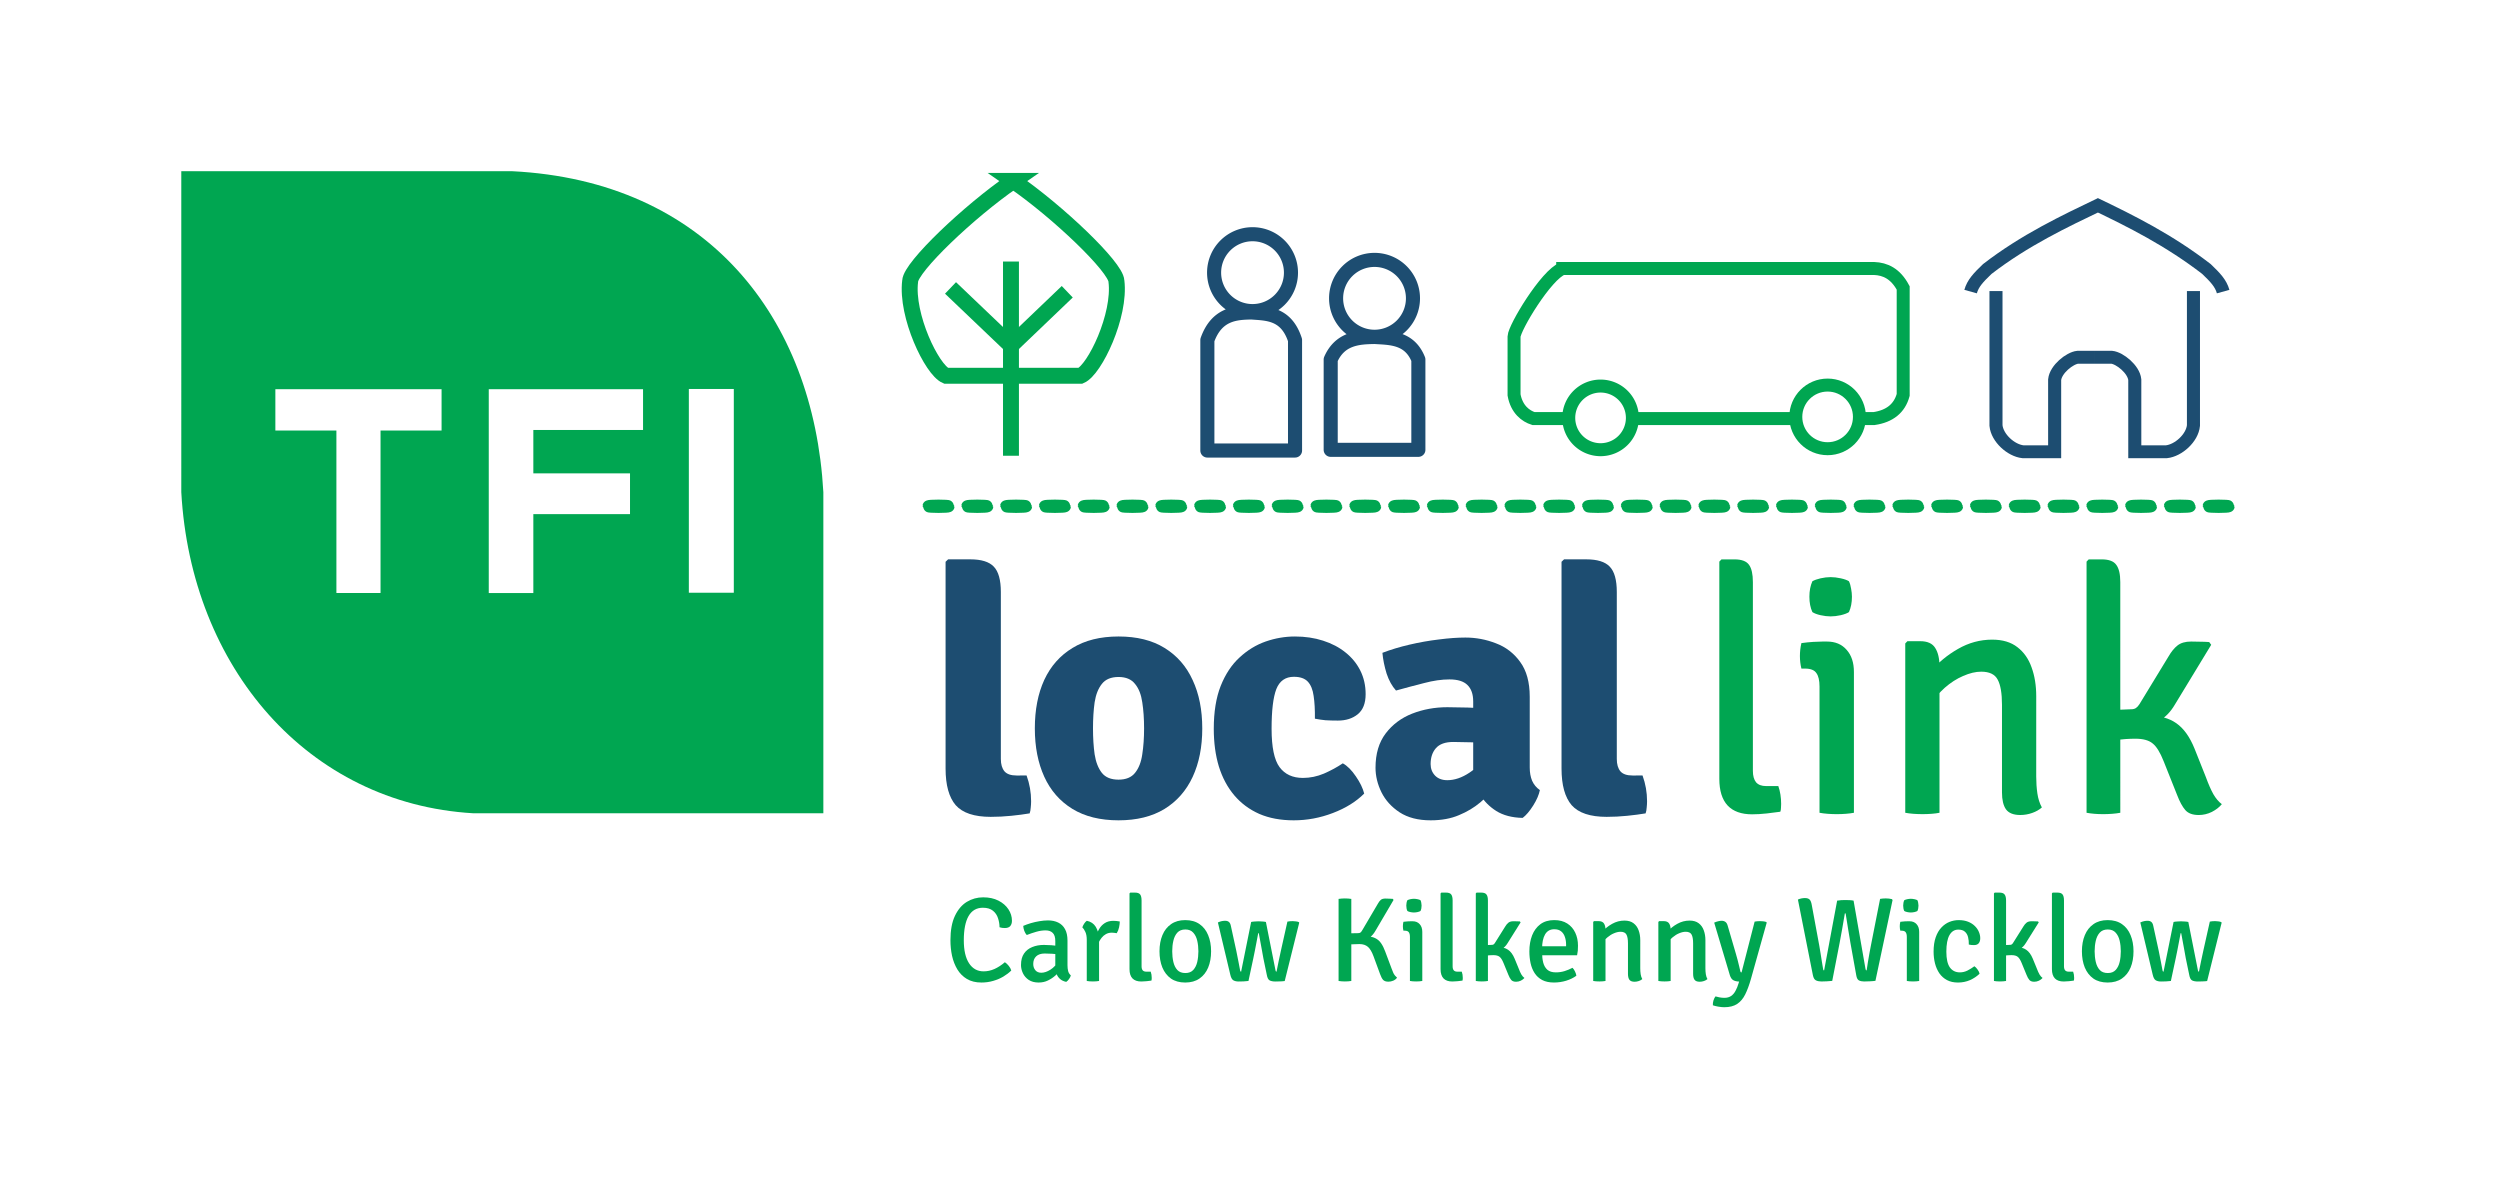
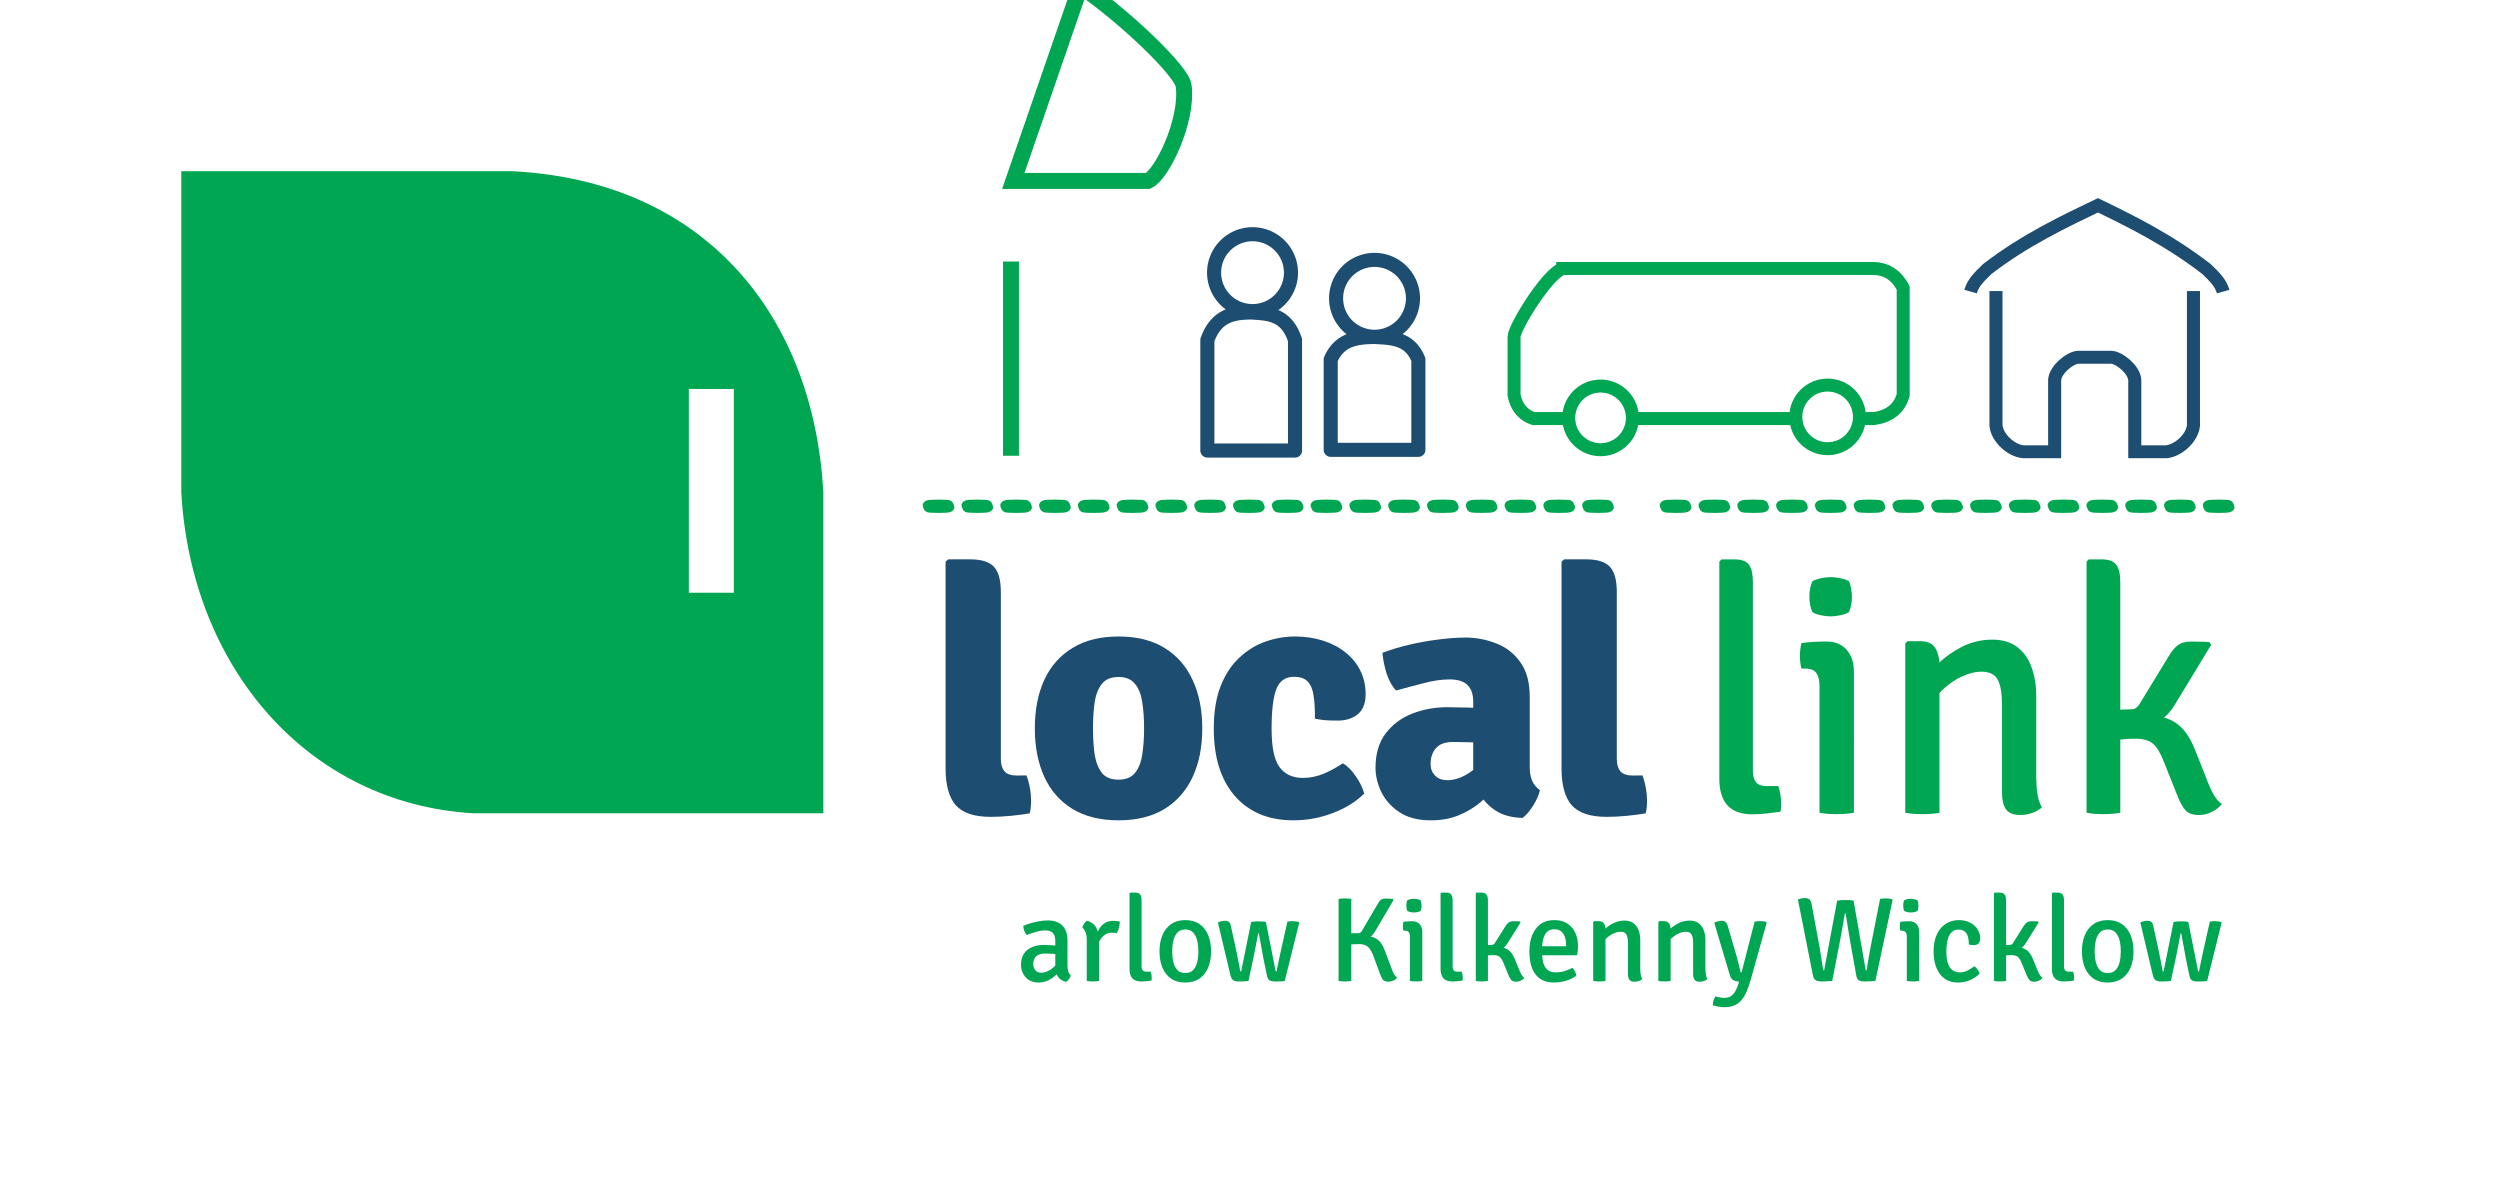
<svg xmlns="http://www.w3.org/2000/svg" width="339.97mm" height="161.542mm" viewBox="0 0 339.97 161.542" version="1.1" id="svg8">
  <defs id="defs2">
    <filter style="color-interpolation-filters:sRGB" id="filter894" x="-5.88e-05" width="1" y="-5.88e-05" height="1">
      <feGaussianBlur stdDeviation="0.002" id="feGaussianBlur896" />
    </filter>
  </defs>
  <g id="layer6" style="display:inline" transform="translate(-5.773,-16.406)">
    <rect style="fill:#ffffff;stroke:none;stroke-width:1.535;stroke-linejoin:round" id="rect1749" width="339.97" height="161.542" x="5.773" y="16.406" />
  </g>
  <g id="layer2" style="display:inline;opacity:1;filter:url(#filter894)" transform="translate(-5.773,-16.406)">
    <path style="fill:#00a651;fill-opacity:1;stroke:none;stroke-width:0.265px;stroke-linecap:butt;stroke-linejoin:miter;stroke-opacity:1" d="m 30.427,39.688 h 44.979 c 26.458,1.323 41.01,19.844 42.333,43.656 V 127 H 70.115 C 47.625,125.677 31.75,107.156 30.427,83.344 Z" id="path852" />
    <g aria-label="T" transform="scale(0.992,1.008)" id="text860" style="font-style:normal;font-variant:normal;font-weight:normal;font-stretch:normal;font-size:39.284px;line-height:1.25;font-family:Arial;-inkscape-font-specification:Arial;fill:#ffffff;fill-opacity:1;stroke:none;stroke-width:0.409">
-       <path d="m 51.935,74.359 h -8.367 v -5.578 h 22.785 v 5.578 h -8.367 v 21.92 h -6.05 z" style="font-style:normal;font-variant:normal;font-weight:bold;font-stretch:normal;font-size:39.284px;font-family:'Gotham Bold';-inkscape-font-specification:'Gotham Bold, Bold';fill:#ffffff;fill-opacity:1;stroke-width:0.409" id="path971" />
-     </g>
+       </g>
    <g aria-label="F" transform="scale(0.997,1.003)" id="text864" style="font-style:normal;font-weight:normal;font-size:39.481px;line-height:1.25;font-family:sans-serif;fill:#ffffff;fill-opacity:1;stroke:none;stroke-width:0.411">
-       <path d="M 72.456,69.126 H 93.5 v 5.527 H 78.536 v 5.883 h 13.187 v 5.527 H 78.536 V 96.763 h -6.08 z" style="font-style:normal;font-variant:normal;font-weight:normal;font-stretch:normal;font-size:39.481px;font-family:'Gotham Bold';-inkscape-font-specification:'Gotham Bold, ';fill:#ffffff;fill-opacity:1;stroke-width:0.411" id="path974" />
-     </g>
+       </g>
    <g aria-label="I" transform="scale(1.277,0.783)" id="text868" style="font-style:normal;font-weight:normal;font-size:48.541px;line-height:1.25;font-family:sans-serif;fill:#ffffff;fill-opacity:1;stroke:none;stroke-width:0.506">
      <path d="m 77.876,88.509 h 4.788 v 35.387 h -4.788 z" style="font-size:48.541px;fill:#ffffff;fill-opacity:1;stroke-width:0.506" id="path977" />
    </g>
  </g>
  <g id="layer3" style="display:inline" transform="translate(-5.773,-16.406)">
    <g aria-label="local" transform="scale(1.021,0.979)" id="text901" style="font-style:normal;font-weight:normal;font-size:48.272px;line-height:1.25;font-family:sans-serif;letter-spacing:-1.363px;fill:#1d4d71;fill-opacity:1;stroke:none;stroke-width:0.251;stroke-miterlimit:4;stroke-dasharray:none">
      <path d="m 142.386,124.478 q 0.603,1.738 0.603,3.572 0,0.41 -0.048,0.869 -0.024,0.459 -0.145,0.821 -1.086,0.193 -2.462,0.338 -1.352,0.145 -2.727,0.145 -3.282,0 -4.658,-1.617 -1.352,-1.641 -1.352,-5.093 V 94.791 l 0.338,-0.338 h 2.945 q 2.22,0 3.138,1.014 0.941,1.014 0.941,3.524 v 23.195 q 0,1.11 0.483,1.714 0.483,0.579 1.617,0.579 z" style="font-style:normal;font-variant:normal;font-weight:bold;font-stretch:normal;font-size:48.272px;font-family:Signika;-inkscape-font-specification:'Signika Bold';fill:#1d4d71;fill-opacity:1;stroke-width:0.251;stroke-miterlimit:4;stroke-dasharray:none" id="path951" />
      <path d="m 165.786,117.937 q 0,3.862 -1.279,6.734 -1.279,2.872 -3.765,4.465 -2.486,1.569 -6.106,1.569 -3.669,0 -6.155,-1.593 -2.486,-1.593 -3.741,-4.465 -1.255,-2.872 -1.255,-6.71 0,-3.886 1.255,-6.734 1.279,-2.872 3.765,-4.441 2.486,-1.593 6.13,-1.593 3.669,0 6.13,1.593 2.486,1.593 3.741,4.465 1.279,2.848 1.279,6.71 z m -14.554,0 q 0,1.979 0.217,3.596 0.241,1.617 0.965,2.583 0.724,0.941 2.22,0.941 1.472,0 2.196,-0.941 0.748,-0.965 0.965,-2.583 0.241,-1.617 0.241,-3.596 0,-2.003 -0.241,-3.62 -0.217,-1.617 -0.965,-2.558 -0.724,-0.965 -2.196,-0.965 -1.496,0 -2.22,0.965 -0.724,0.941 -0.965,2.558 -0.217,1.617 -0.217,3.62 z" style="font-style:normal;font-variant:normal;font-weight:bold;font-stretch:normal;font-size:48.272px;font-family:Signika;-inkscape-font-specification:'Signika Bold';fill:#1d4d71;fill-opacity:1;stroke-width:0.251;stroke-miterlimit:4;stroke-dasharray:none" id="path953" />
      <path d="m 180.787,116.586 q 0.024,-1.858 -0.169,-3.162 -0.169,-1.303 -0.772,-1.979 -0.603,-0.676 -1.858,-0.676 -1.69,0 -2.341,1.714 -0.628,1.714 -0.628,5.503 0,3.838 1.062,5.334 1.062,1.496 3.114,1.496 1.424,0 2.8,-0.603 1.376,-0.628 2.51,-1.424 0.893,0.507 1.738,1.81 0.845,1.279 1.11,2.389 -1.617,1.69 -4.176,2.703 -2.534,1.014 -5.213,1.014 -2.607,0 -4.586,-0.893 -1.979,-0.917 -3.331,-2.583 -1.352,-1.665 -2.052,-4.007 -0.676,-2.341 -0.676,-5.237 0,-3.5 0.917,-5.937 0.941,-2.462 2.51,-3.958 1.569,-1.521 3.476,-2.22 1.931,-0.7 3.91,-0.7 2.027,0 3.741,0.579 1.738,0.579 2.993,1.641 1.279,1.062 1.979,2.534 0.7,1.472 0.7,3.258 0,1.907 -1.062,2.8 -1.038,0.869 -2.631,0.869 -0.965,0 -1.665,-0.048 -0.7,-0.072 -1.4,-0.217 z" style="font-style:normal;font-variant:normal;font-weight:bold;font-stretch:normal;font-size:48.272px;font-family:Signika;-inkscape-font-specification:'Signika Bold';fill:#1d4d71;fill-opacity:1;stroke-width:0.251;stroke-miterlimit:4;stroke-dasharray:none" id="path955" />
      <path d="m 188.861,123.392 q 0,-2.896 1.352,-4.755 1.352,-1.858 3.524,-2.751 2.196,-0.893 4.682,-0.893 1.086,0 2.727,0.048 1.665,0.048 2.993,0.314 v 4.779 q -1.038,-0.241 -2.51,-0.266 -1.448,-0.048 -2.414,-0.048 -1.593,0 -2.317,0.869 -0.7,0.845 -0.7,2.196 0,0.965 0.603,1.617 0.603,0.628 1.617,0.628 1.448,0 2.945,-1.038 1.521,-1.038 2.534,-2.848 l 1.062,4.779 q -0.941,1.11 -2.148,2.196 -1.207,1.062 -2.824,1.762 -1.617,0.724 -3.789,0.724 -2.486,0 -4.127,-1.11 -1.617,-1.11 -2.414,-2.776 -0.796,-1.69 -0.796,-3.427 z m 21.891,3.114 q -0.193,0.99 -0.893,2.148 -0.7,1.159 -1.4,1.714 -2.124,-0.048 -3.524,-0.965 -1.376,-0.917 -2.124,-2.245 -0.724,-1.352 -0.941,-2.631 v -10.33 q 0,-1.521 -0.772,-2.293 -0.748,-0.772 -2.389,-0.772 -1.545,0 -3.379,0.507 -1.834,0.483 -3.741,1.038 -0.796,-0.917 -1.255,-2.365 -0.434,-1.472 -0.555,-2.872 1.617,-0.652 3.596,-1.134 1.979,-0.483 3.934,-0.724 1.955,-0.265 3.524,-0.265 2.1,0 4.055,0.796 1.979,0.772 3.234,2.583 1.279,1.81 1.279,4.851 v 9.823 q 0,1.038 0.314,1.834 0.338,0.796 1.038,1.303 z" style="font-style:normal;font-variant:normal;font-weight:bold;font-stretch:normal;font-size:48.272px;font-family:Signika;-inkscape-font-specification:'Signika Bold';fill:#1d4d71;fill-opacity:1;stroke-width:0.251;stroke-miterlimit:4;stroke-dasharray:none" id="path957" />
      <path d="m 224.425,124.478 q 0.603,1.738 0.603,3.572 0,0.41 -0.048,0.869 -0.024,0.459 -0.145,0.821 -1.086,0.193 -2.462,0.338 -1.352,0.145 -2.727,0.145 -3.282,0 -4.658,-1.617 -1.352,-1.641 -1.352,-5.093 V 94.791 l 0.338,-0.338 h 2.945 q 2.22,0 3.138,1.014 0.941,1.014 0.941,3.524 v 23.195 q 0,1.11 0.483,1.714 0.483,0.579 1.617,0.579 z" style="font-style:normal;font-variant:normal;font-weight:bold;font-stretch:normal;font-size:48.272px;font-family:Signika;-inkscape-font-specification:'Signika Bold';fill:#1d4d71;fill-opacity:1;stroke-width:0.251;stroke-miterlimit:4;stroke-dasharray:none" id="path959" />
    </g>
    <g aria-label="link" transform="scale(0.982,1.018)" id="text905" style="font-size:46.023px;line-height:1.25;font-family:Signika;-inkscape-font-specification:Signika;fill:#00a651;fill-opacity:1;stroke-width:0.24">
      <path d="m 252.142,121.122 q 0.391,1.082 0.391,2.393 0,0.253 -0.023,0.529 0,0.276 -0.092,0.506 -0.782,0.115 -1.887,0.23 -1.082,0.115 -2.025,0.115 -2.232,0 -3.383,-1.174 -1.151,-1.197 -1.151,-3.567 V 91.138 l 0.299,-0.299 h 1.795 q 1.496,0 2.025,0.736 0.529,0.713 0.529,2.301 v 25.22 q 0,0.989 0.437,1.519 0.46,0.506 1.381,0.506 z" style="font-size:46.023px;fill:#00a651;fill-opacity:1;stroke-width:0.24" id="path962" />
      <path d="m 262.612,124.689 q -0.506,0.092 -1.128,0.138 -0.598,0.046 -1.243,0.046 -0.644,0 -1.266,-0.046 -0.621,-0.046 -1.128,-0.138 v -16.867 q 0,-1.22 -0.437,-1.795 -0.414,-0.598 -1.565,-0.598 h -0.506 q -0.207,-0.805 -0.207,-1.68 0,-0.414 0.046,-0.828 0.046,-0.437 0.161,-0.897 0.874,-0.115 1.634,-0.161 0.782,-0.046 1.289,-0.046 h 0.621 q 1.726,0 2.715,1.105 1.012,1.082 1.012,2.968 z m -6.167,-28.856 q 0,-1.174 0.414,-2.071 0.414,-0.23 1.128,-0.391 0.736,-0.161 1.404,-0.161 0.644,0 1.404,0.161 0.759,0.161 1.128,0.391 0.207,0.414 0.299,0.989 0.115,0.575 0.115,1.082 0,1.174 -0.414,2.048 -0.345,0.23 -1.128,0.414 -0.759,0.161 -1.404,0.161 -0.667,0 -1.404,-0.161 -0.736,-0.161 -1.128,-0.414 -0.414,-0.874 -0.414,-2.048 z" style="font-size:46.023px;fill:#00a651;fill-opacity:1;stroke-width:0.24" id="path964" />
      <path d="m 271.793,101.769 q 1.496,0 2.071,0.897 0.598,0.897 0.598,2.485 v 19.537 q -0.46,0.092 -1.082,0.138 -0.621,0.046 -1.266,0.046 -0.644,0 -1.289,-0.046 -0.621,-0.046 -1.105,-0.138 v -22.62 l 0.299,-0.299 z m 16.062,18.064 q 0,1.197 0.161,2.278 0.161,1.059 0.621,1.864 -0.529,0.46 -1.335,0.736 -0.805,0.276 -1.657,0.276 -1.404,0 -1.979,-0.759 -0.552,-0.759 -0.552,-2.255 v -11.713 q 0,-2.301 -0.598,-3.36 -0.575,-1.059 -2.278,-1.059 -1.151,0 -2.508,0.575 -1.335,0.552 -2.531,1.565 -1.197,1.012 -1.933,2.37 v -4.556 q 1.542,-1.772 3.751,-2.991 2.232,-1.243 4.74,-1.243 2.163,0 3.498,1.012 1.335,0.989 1.956,2.692 0.644,1.703 0.644,3.843 z" style="font-size:46.023px;fill:#00a651;fill-opacity:1;stroke-width:0.24" id="path966" />
      <path d="m 299.499,124.689 q -0.506,0.092 -1.128,0.138 -0.598,0.046 -1.243,0.046 -1.289,0 -2.301,-0.184 V 91.138 l 0.299,-0.299 h 1.795 q 1.496,0 2.025,0.736 0.552,0.713 0.552,2.301 z m 11.851,-4.763 q 0.529,1.404 1.036,2.278 0.529,0.874 1.174,1.335 -0.506,0.598 -1.381,1.036 -0.874,0.414 -1.818,0.414 -1.266,0 -1.864,-0.667 -0.598,-0.667 -1.128,-2.002 l -1.864,-4.51 q -0.736,-1.795 -1.542,-2.393 -0.782,-0.621 -2.37,-0.621 -0.667,0 -1.358,0.046 -0.69,0.046 -1.496,0.138 l -1.657,0.161 v -3.452 h 6.144 q 2.508,0 4.027,1.036 1.542,1.036 2.531,3.406 z m -4.28,-9.711 q -0.943,1.565 -2.324,2.255 -1.381,0.69 -3.36,0.69 h -3.82 v -2.163 l 3.475,-0.138 q 0.368,0 0.621,-0.161 0.253,-0.161 0.483,-0.506 l 4.027,-6.374 q 0.575,-0.966 1.243,-1.473 0.69,-0.529 1.887,-0.529 0.713,0 1.289,0.023 0.575,0 1.22,0.046 l 0.276,0.368 z" style="font-size:46.023px;fill:#00a651;fill-opacity:1;stroke-width:0.24" id="path968" />
    </g>
    <g aria-label="Carlow Kilkenny Wicklow" transform="scale(0.997,1.003)" id="text909" style="font-size:16.29px;line-height:1.25;font-family:Signika;-inkscape-font-specification:Signika;fill:#00a651;fill-opacity:1;stroke-width:0.255">
-       <path d="m 142.122,142.076 q 0,-0.611 -0.204,-1.222 -0.195,-0.619 -0.692,-1.018 -0.497,-0.407 -1.376,-0.407 -1.287,0 -1.947,1.124 -0.652,1.124 -0.652,3.299 0,2.02 0.717,3.111 0.717,1.091 1.979,1.091 0.757,0 1.482,-0.318 0.725,-0.326 1.425,-0.92 0.285,0.187 0.538,0.505 0.252,0.318 0.334,0.619 -0.456,0.448 -1.083,0.823 -0.627,0.367 -1.393,0.586 -0.757,0.22 -1.596,0.22 -1.165,0 -1.979,-0.481 -0.806,-0.481 -1.303,-1.295 -0.497,-0.823 -0.725,-1.841 -0.22,-1.026 -0.22,-2.11 0,-2.02 0.611,-3.307 0.619,-1.295 1.629,-1.906 1.018,-0.611 2.224,-0.611 1.205,0 2.085,0.448 0.88,0.448 1.36,1.173 0.481,0.725 0.481,1.556 0,0.44 -0.228,0.717 -0.228,0.269 -0.757,0.269 -0.195,0 -0.358,-0.024 -0.155,-0.033 -0.35,-0.082 z" style="font-size:16.29px;fill:#00a651;fill-opacity:1;stroke-width:0.255" id="path907" />
      <path d="m 145.054,147.175 q 0,-0.937 0.407,-1.531 0.407,-0.595 1.116,-0.88 0.709,-0.293 1.596,-0.293 0.448,0 1.026,0.041 0.578,0.041 1.075,0.155 v 1.132 q -0.44,-0.106 -0.986,-0.13 -0.546,-0.033 -1.01,-0.033 -0.749,0 -1.157,0.383 -0.399,0.375 -0.399,1.034 0,0.497 0.285,0.847 0.285,0.342 0.814,0.342 0.586,0 1.246,-0.415 0.668,-0.415 1.124,-1.222 l 0.261,1.287 q -0.293,0.35 -0.725,0.741 -0.432,0.383 -1.002,0.66 -0.562,0.277 -1.279,0.277 -0.806,0 -1.344,-0.358 -0.529,-0.358 -0.79,-0.904 -0.261,-0.554 -0.261,-1.132 z m 6.793,1.434 q -0.057,0.228 -0.244,0.489 -0.179,0.252 -0.383,0.383 -0.513,-0.106 -0.831,-0.383 -0.318,-0.277 -0.472,-0.66 -0.155,-0.391 -0.187,-0.823 v -3.673 q 0,-0.766 -0.35,-1.1 -0.342,-0.342 -0.977,-0.342 -0.611,0 -1.262,0.187 -0.652,0.187 -1.303,0.44 -0.195,-0.204 -0.334,-0.554 -0.13,-0.358 -0.147,-0.684 0.456,-0.195 1.026,-0.367 0.578,-0.171 1.189,-0.269 0.611,-0.106 1.165,-0.106 0.798,0 1.393,0.293 0.603,0.293 0.929,0.896 0.334,0.603 0.334,1.539 v 3.339 q 0,0.456 0.09,0.806 0.09,0.342 0.367,0.586 z" style="font-size:16.29px;fill:#00a651;fill-opacity:1;stroke-width:0.255" id="path909" />
      <path d="m 158.526,141.294 q 0,0.342 -0.098,0.798 -0.098,0.448 -0.318,0.79 -0.163,-0.041 -0.334,-0.049 -0.163,-0.016 -0.326,-0.024 -0.464,0 -0.814,0.195 -0.342,0.187 -0.586,0.497 -0.244,0.301 -0.415,0.668 -0.163,0.367 -0.269,0.717 l -0.244,-0.31 q 0.016,-0.57 0.155,-1.165 0.138,-0.595 0.432,-1.091 0.293,-0.505 0.766,-0.806 0.481,-0.31 1.181,-0.31 0.22,0 0.424,0.024 0.204,0.024 0.448,0.065 z m -5.107,0.798 q 0.065,-0.22 0.236,-0.489 0.179,-0.277 0.375,-0.407 0.814,0.171 1.214,0.814 0.399,0.643 0.456,1.613 v 5.734 q -0.171,0.033 -0.391,0.049 -0.22,0.016 -0.448,0.016 -0.228,0 -0.448,-0.016 -0.22,-0.016 -0.391,-0.049 v -5.587 q 0,-0.652 -0.195,-1.067 -0.195,-0.415 -0.407,-0.611 z" style="font-size:16.29px;fill:#00a651;fill-opacity:1;stroke-width:0.255" id="path911" />
      <path d="m 162.745,148.095 q 0.138,0.383 0.138,0.847 0,0.09 -0.008,0.187 0,0.098 -0.033,0.179 -0.277,0.041 -0.668,0.082 -0.383,0.041 -0.717,0.041 -0.79,0 -1.197,-0.415 -0.407,-0.424 -0.407,-1.262 v -10.271 l 0.106,-0.106 h 0.635 q 0.529,0 0.717,0.261 0.187,0.253 0.187,0.815 v 8.927 q 0,0.35 0.155,0.538 0.163,0.179 0.489,0.179 z" style="font-size:16.29px;fill:#00a651;fill-opacity:1;stroke-width:0.255" id="path913" />
      <path d="m 170.98,145.334 q 0,1.254 -0.399,2.207 -0.399,0.953 -1.189,1.491 -0.782,0.538 -1.938,0.538 -1.165,0 -1.947,-0.538 -0.774,-0.546 -1.173,-1.499 -0.391,-0.961 -0.391,-2.199 0,-1.238 0.399,-2.191 0.399,-0.953 1.181,-1.491 0.782,-0.546 1.93,-0.546 1.173,0 1.955,0.546 0.782,0.538 1.173,1.499 0.399,0.953 0.399,2.183 z m -5.302,0 q 0,0.766 0.155,1.442 0.155,0.668 0.538,1.091 0.391,0.415 1.1,0.415 0.692,0 1.075,-0.415 0.391,-0.424 0.546,-1.091 0.155,-0.676 0.155,-1.442 0,-0.757 -0.155,-1.425 -0.155,-0.676 -0.546,-1.1 -0.383,-0.432 -1.075,-0.432 -0.709,0 -1.1,0.432 -0.383,0.424 -0.538,1.1 -0.155,0.668 -0.155,1.425 z" style="font-size:16.29px;fill:#00a651;fill-opacity:1;stroke-width:0.255" id="path915" />
      <path d="m 171.908,141.425 q 0.285,-0.13 0.521,-0.179 0.244,-0.049 0.464,-0.049 0.334,0 0.521,0.163 0.187,0.155 0.261,0.521 l 0.741,3.38 q 0.163,0.766 0.301,1.507 0.147,0.733 0.228,1.197 0.033,0.138 0.13,0.138 l 1.368,-6.744 q 0.195,-0.049 0.513,-0.065 0.318,-0.024 0.489,-0.024 0.187,0 0.505,0.024 0.326,0.016 0.505,0.065 l 1.319,6.606 q 0.033,0.138 0.13,0.138 0.138,-0.709 0.285,-1.409 0.147,-0.709 0.31,-1.434 l 0.888,-3.95 q 0.138,-0.033 0.334,-0.049 0.195,-0.016 0.383,-0.016 0.195,0 0.432,0.033 0.244,0.024 0.407,0.098 l 0.057,0.081 -1.979,7.909 q -0.253,0.041 -0.611,0.049 -0.358,0.016 -0.66,0.016 -0.489,0 -0.782,-0.147 -0.285,-0.155 -0.391,-0.757 l -0.472,-2.264 q -0.073,-0.432 -0.179,-0.994 -0.106,-0.57 -0.22,-1.189 -0.114,-0.619 -0.22,-1.197 h -0.081 q -0.106,0.578 -0.228,1.197 -0.114,0.611 -0.228,1.181 -0.114,0.562 -0.204,0.994 l -0.668,3.103 q -0.277,0.041 -0.66,0.057 -0.375,0.016 -0.684,0.016 -0.432,0 -0.717,-0.163 -0.277,-0.163 -0.415,-0.757 z" style="font-size:16.29px;fill:#00a651;fill-opacity:1;stroke-width:0.255" id="path917" />
      <path d="m 188.369,138.232 q 0.195,-0.033 0.432,-0.049 0.236,-0.016 0.424,-0.016 0.212,0 0.448,0.016 0.236,0.016 0.432,0.049 v 11.126 q -0.195,0.033 -0.432,0.049 -0.236,0.016 -0.448,0.016 -0.187,0 -0.424,-0.016 -0.236,-0.016 -0.432,-0.049 z m 7.974,10.678 q -0.179,0.261 -0.513,0.407 -0.334,0.138 -0.66,0.138 -0.513,0 -0.741,-0.261 -0.22,-0.261 -0.407,-0.79 l -0.88,-2.378 q -0.342,-0.929 -0.774,-1.295 -0.432,-0.375 -1.157,-0.375 -0.261,0 -0.766,0.024 -0.497,0.016 -1.238,0.057 v -1.14 h 2.802 q 0.831,0 1.336,0.244 0.505,0.236 0.823,0.7 0.318,0.456 0.562,1.124 l 0.888,2.354 q 0.122,0.35 0.228,0.57 0.114,0.212 0.236,0.358 0.122,0.138 0.261,0.261 z m -2.615,-10.026 q 0.195,-0.35 0.399,-0.521 0.204,-0.179 0.643,-0.179 0.22,0 0.472,0.016 0.261,0.008 0.513,0.024 l 0.114,0.147 -2.468,4.178 q -0.358,0.635 -0.904,1.002 -0.538,0.367 -1.36,0.367 h -1.93 v -1.002 q 0.415,-0.016 0.912,-0.024 0.497,-0.016 0.896,-0.016 0.244,0 0.358,-0.098 0.122,-0.106 0.261,-0.358 z" style="font-size:16.29px;fill:#00a651;fill-opacity:1;stroke-width:0.255" id="path919" />
      <path d="m 199.788,149.358 q -0.179,0.033 -0.399,0.049 -0.212,0.016 -0.44,0.016 -0.228,0 -0.448,-0.016 -0.22,-0.016 -0.399,-0.049 v -5.97 q 0,-0.432 -0.155,-0.635 -0.147,-0.212 -0.554,-0.212 h -0.179 q -0.073,-0.285 -0.073,-0.595 0,-0.147 0.016,-0.293 0.016,-0.155 0.057,-0.318 0.31,-0.041 0.578,-0.057 0.277,-0.016 0.456,-0.016 h 0.22 q 0.611,0 0.961,0.391 0.358,0.383 0.358,1.051 z m -2.183,-10.214 q 0,-0.415 0.147,-0.733 0.147,-0.081 0.399,-0.138 0.261,-0.057 0.497,-0.057 0.228,0 0.497,0.057 0.269,0.057 0.399,0.138 0.073,0.147 0.106,0.35 0.041,0.204 0.041,0.383 0,0.415 -0.147,0.725 -0.122,0.082 -0.399,0.147 -0.269,0.057 -0.497,0.057 -0.236,0 -0.497,-0.057 -0.261,-0.057 -0.399,-0.147 -0.147,-0.31 -0.147,-0.725 z" style="font-size:16.29px;fill:#00a651;fill-opacity:1;stroke-width:0.255" id="path921" />
      <path d="m 205.172,148.095 q 0.138,0.383 0.138,0.847 0,0.09 -0.008,0.187 0,0.098 -0.033,0.179 -0.277,0.041 -0.668,0.082 -0.383,0.041 -0.717,0.041 -0.79,0 -1.197,-0.415 -0.407,-0.424 -0.407,-1.262 v -10.271 l 0.106,-0.106 h 0.635 q 0.529,0 0.717,0.261 0.187,0.253 0.187,0.815 v 8.927 q 0,0.35 0.155,0.538 0.163,0.179 0.489,0.179 z" style="font-size:16.29px;fill:#00a651;fill-opacity:1;stroke-width:0.255" id="path923" />
      <path d="m 208.74,149.358 q -0.179,0.033 -0.399,0.049 -0.212,0.016 -0.44,0.016 -0.456,0 -0.815,-0.065 v -11.875 l 0.106,-0.106 h 0.635 q 0.529,0 0.717,0.261 0.195,0.253 0.195,0.815 z m 4.195,-1.686 q 0.187,0.497 0.367,0.806 0.187,0.31 0.415,0.472 -0.179,0.212 -0.489,0.367 -0.31,0.147 -0.643,0.147 -0.448,0 -0.66,-0.236 -0.212,-0.236 -0.399,-0.709 l -0.66,-1.596 q -0.261,-0.635 -0.546,-0.847 -0.277,-0.22 -0.839,-0.22 -0.236,0 -0.481,0.016 -0.244,0.016 -0.529,0.049 l -0.586,0.057 v -1.222 h 2.175 q 0.888,0 1.425,0.367 0.546,0.367 0.896,1.205 z m -1.515,-3.437 q -0.334,0.554 -0.823,0.798 -0.489,0.244 -1.189,0.244 h -1.352 v -0.766 l 1.23,-0.049 q 0.13,0 0.22,-0.057 0.09,-0.057 0.171,-0.179 l 1.425,-2.256 q 0.204,-0.342 0.44,-0.521 0.244,-0.187 0.668,-0.187 0.252,0 0.456,0.008 0.204,0 0.432,0.016 l 0.098,0.13 z" style="font-size:16.29px;fill:#00a651;fill-opacity:1;stroke-width:0.255" id="path926" />
      <path d="m 215.451,145.872 v -1.222 h 3.95 v -0.212 q 0,-0.57 -0.163,-1.043 -0.155,-0.481 -0.513,-0.766 -0.358,-0.285 -0.937,-0.285 -0.839,0 -1.254,0.7 -0.407,0.7 -0.407,1.93 v 0.513 q 0,0.766 0.155,1.385 0.163,0.611 0.57,0.969 0.407,0.35 1.157,0.35 0.611,0 1.181,-0.171 0.57,-0.179 1.083,-0.448 0.212,0.204 0.35,0.513 0.147,0.309 0.179,0.562 -0.578,0.424 -1.393,0.676 -0.806,0.244 -1.662,0.244 -0.961,0 -1.613,-0.342 -0.652,-0.35 -1.034,-0.945 -0.383,-0.595 -0.546,-1.344 -0.163,-0.757 -0.163,-1.588 0,-1.214 0.375,-2.175 0.383,-0.961 1.132,-1.515 0.757,-0.554 1.89,-0.554 1.051,0 1.776,0.464 0.725,0.464 1.091,1.254 0.367,0.782 0.367,1.751 0,0.391 -0.024,0.676 -0.024,0.277 -0.098,0.619 z" style="font-size:16.29px;fill:#00a651;fill-opacity:1;stroke-width:0.255" id="path928" />
      <path d="m 223.832,141.245 q 0.529,0 0.733,0.318 0.212,0.318 0.212,0.88 v 6.915 q -0.163,0.033 -0.383,0.049 -0.22,0.016 -0.448,0.016 -0.228,0 -0.456,-0.016 -0.22,-0.016 -0.391,-0.049 v -8.006 l 0.106,-0.106 z m 5.685,6.394 q 0,0.424 0.057,0.806 0.057,0.375 0.22,0.66 -0.187,0.163 -0.472,0.261 -0.285,0.098 -0.586,0.098 -0.497,0 -0.7,-0.269 -0.195,-0.269 -0.195,-0.798 v -4.146 q 0,-0.814 -0.212,-1.189 -0.204,-0.375 -0.806,-0.375 -0.407,0 -0.888,0.204 -0.472,0.195 -0.896,0.554 -0.424,0.358 -0.684,0.839 v -1.613 q 0.546,-0.627 1.328,-1.059 0.79,-0.44 1.678,-0.44 0.766,0 1.238,0.358 0.472,0.35 0.692,0.953 0.228,0.603 0.228,1.36 z" style="font-size:16.29px;fill:#00a651;fill-opacity:1;stroke-width:0.255" id="path930" />
      <path d="m 232.718,141.245 q 0.529,0 0.733,0.318 0.212,0.318 0.212,0.88 v 6.915 q -0.163,0.033 -0.383,0.049 -0.22,0.016 -0.448,0.016 -0.228,0 -0.456,-0.016 -0.22,-0.016 -0.391,-0.049 v -8.006 l 0.106,-0.106 z m 5.685,6.394 q 0,0.424 0.057,0.806 0.057,0.375 0.22,0.66 -0.187,0.163 -0.472,0.261 -0.285,0.098 -0.586,0.098 -0.497,0 -0.7,-0.269 -0.195,-0.269 -0.195,-0.798 v -4.146 q 0,-0.814 -0.212,-1.189 -0.204,-0.375 -0.806,-0.375 -0.407,0 -0.888,0.204 -0.472,0.195 -0.896,0.554 -0.424,0.358 -0.684,0.839 v -1.613 q 0.546,-0.627 1.328,-1.059 0.79,-0.44 1.678,-0.44 0.766,0 1.238,0.358 0.472,0.35 0.692,0.953 0.228,0.603 0.228,1.36 z" style="font-size:16.29px;fill:#00a651;fill-opacity:1;stroke-width:0.255" id="path932" />
      <path d="m 244.61,149.097 q -0.358,1.246 -0.782,2.093 -0.424,0.847 -1.1,1.287 -0.668,0.44 -1.751,0.44 -0.383,0 -0.839,-0.082 -0.456,-0.081 -0.717,-0.179 -0.024,-0.301 0.081,-0.66 0.114,-0.35 0.277,-0.546 0.195,0.065 0.538,0.13 0.35,0.065 0.676,0.065 0.538,0 0.904,-0.244 0.367,-0.244 0.611,-0.7 0.252,-0.448 0.432,-1.067 l 0.057,-0.195 q -0.505,-0.016 -0.806,-0.195 -0.301,-0.179 -0.456,-0.676 l -2.134,-7.119 q 0.285,-0.13 0.546,-0.187 0.269,-0.065 0.472,-0.065 0.301,0 0.513,0.155 0.22,0.147 0.334,0.595 l 1.1,3.747 q 0.122,0.375 0.228,0.815 0.114,0.44 0.212,0.855 0.098,0.407 0.171,0.725 0.033,0.114 0.155,0.114 l 1.784,-6.891 q 0.155,-0.033 0.35,-0.049 0.195,-0.016 0.375,-0.016 0.22,0 0.44,0.024 0.22,0.024 0.424,0.09 l 0.057,0.098 z" style="font-size:16.29px;fill:#00a651;fill-opacity:1;stroke-width:0.255" id="path934" />
      <path d="m 251.02,138.321 q 0.236,-0.106 0.481,-0.155 0.244,-0.049 0.481,-0.049 0.432,0 0.635,0.204 0.204,0.204 0.293,0.733 l 1.026,5.522 q 0.073,0.424 0.171,1.018 0.098,0.586 0.187,1.173 0.098,0.578 0.163,0.969 0.016,0.138 0.041,0.163 0.033,0.024 0.098,0.024 l 1.776,-9.456 q 0.261,-0.049 0.57,-0.065 0.318,-0.016 0.554,-0.016 0.253,0 0.578,0.016 0.326,0.016 0.538,0.065 l 1.629,9.269 q 0.024,0.13 0.057,0.163 0.033,0.024 0.098,0.024 0.065,-0.505 0.171,-1.124 0.106,-0.619 0.212,-1.214 0.106,-0.595 0.195,-1.026 l 1.254,-6.329 q 0.179,-0.033 0.383,-0.049 0.212,-0.016 0.399,-0.016 0.204,0 0.424,0.024 0.22,0.024 0.407,0.073 l 0.09,0.122 -2.338,10.955 q -0.309,0.049 -0.766,0.065 -0.456,0.024 -0.782,0.024 -0.399,0 -0.692,-0.138 -0.285,-0.147 -0.375,-0.7 l -0.79,-4.366 q -0.13,-0.798 -0.318,-1.89 -0.179,-1.091 -0.342,-2.134 H 257.422 q -0.171,1.043 -0.367,2.126 -0.187,1.083 -0.35,1.898 l -1.002,5.123 q -0.318,0.041 -0.733,0.057 -0.415,0.024 -0.749,0.024 -0.415,0 -0.733,-0.147 -0.31,-0.147 -0.424,-0.709 z" style="font-size:16.29px;fill:#00a651;fill-opacity:1;stroke-width:0.255" id="path936" />
      <path d="m 267.562,149.358 q -0.179,0.033 -0.399,0.049 -0.212,0.016 -0.44,0.016 -0.228,0 -0.448,-0.016 -0.22,-0.016 -0.399,-0.049 v -5.97 q 0,-0.432 -0.155,-0.635 -0.147,-0.212 -0.554,-0.212 h -0.179 q -0.073,-0.285 -0.073,-0.595 0,-0.147 0.016,-0.293 0.016,-0.155 0.057,-0.318 0.309,-0.041 0.578,-0.057 0.277,-0.016 0.456,-0.016 h 0.22 q 0.611,0 0.961,0.391 0.358,0.383 0.358,1.051 z m -2.183,-10.214 q 0,-0.415 0.147,-0.733 0.147,-0.081 0.399,-0.138 0.261,-0.057 0.497,-0.057 0.228,0 0.497,0.057 0.269,0.057 0.399,0.138 0.073,0.147 0.106,0.35 0.041,0.204 0.041,0.383 0,0.415 -0.147,0.725 -0.122,0.082 -0.399,0.147 -0.269,0.057 -0.497,0.057 -0.236,0 -0.497,-0.057 -0.261,-0.057 -0.399,-0.147 -0.147,-0.31 -0.147,-0.725 z" style="font-size:16.29px;fill:#00a651;fill-opacity:1;stroke-width:0.255" id="path938" />
      <path d="m 274.331,144.422 q 0.016,-0.529 -0.098,-0.986 -0.106,-0.464 -0.424,-0.749 -0.318,-0.293 -0.912,-0.293 -0.774,0 -1.205,0.749 -0.424,0.749 -0.424,2.24 0,1.466 0.481,2.142 0.489,0.668 1.36,0.668 0.554,0 1.051,-0.252 0.505,-0.261 0.929,-0.578 0.22,0.138 0.432,0.44 0.22,0.293 0.277,0.57 -0.554,0.538 -1.311,0.872 -0.757,0.326 -1.637,0.326 -0.872,0 -1.499,-0.334 -0.627,-0.334 -1.034,-0.912 -0.399,-0.586 -0.595,-1.336 -0.195,-0.757 -0.195,-1.605 0,-1.132 0.285,-1.938 0.285,-0.814 0.774,-1.328 0.489,-0.521 1.1,-0.766 0.611,-0.244 1.254,-0.244 0.741,0 1.295,0.22 0.554,0.22 0.92,0.586 0.367,0.358 0.546,0.79 0.187,0.432 0.187,0.855 0,0.432 -0.204,0.684 -0.204,0.252 -0.652,0.252 -0.204,0 -0.367,-0.016 -0.163,-0.016 -0.334,-0.057 z" style="font-size:16.29px;fill:#00a651;fill-opacity:1;stroke-width:0.255" id="path940" />
      <path d="m 279.413,149.358 q -0.179,0.033 -0.399,0.049 -0.212,0.016 -0.44,0.016 -0.456,0 -0.814,-0.065 v -11.875 l 0.106,-0.106 h 0.635 q 0.529,0 0.717,0.261 0.195,0.253 0.195,0.815 z m 4.195,-1.686 q 0.187,0.497 0.367,0.806 0.187,0.31 0.415,0.472 -0.179,0.212 -0.489,0.367 -0.31,0.147 -0.643,0.147 -0.448,0 -0.66,-0.236 -0.212,-0.236 -0.399,-0.709 l -0.66,-1.596 q -0.261,-0.635 -0.546,-0.847 -0.277,-0.22 -0.839,-0.22 -0.236,0 -0.481,0.016 -0.244,0.016 -0.529,0.049 l -0.586,0.057 v -1.222 h 2.175 q 0.888,0 1.425,0.367 0.546,0.367 0.896,1.205 z m -1.515,-3.437 q -0.334,0.554 -0.823,0.798 -0.489,0.244 -1.189,0.244 h -1.352 v -0.766 l 1.23,-0.049 q 0.13,0 0.22,-0.057 0.09,-0.057 0.171,-0.179 l 1.425,-2.256 q 0.204,-0.342 0.44,-0.521 0.244,-0.187 0.668,-0.187 0.252,0 0.456,0.008 0.204,0 0.432,0.016 l 0.098,0.13 z" style="font-size:16.29px;fill:#00a651;fill-opacity:1;stroke-width:0.255" id="path942" />
      <path d="m 288.56,148.095 q 0.138,0.383 0.138,0.847 0,0.09 -0.008,0.187 0,0.098 -0.033,0.179 -0.277,0.041 -0.668,0.082 -0.383,0.041 -0.717,0.041 -0.79,0 -1.197,-0.415 -0.407,-0.424 -0.407,-1.262 v -10.271 l 0.106,-0.106 h 0.635 q 0.529,0 0.717,0.261 0.187,0.253 0.187,0.815 v 8.927 q 0,0.35 0.155,0.538 0.163,0.179 0.489,0.179 z" style="font-size:16.29px;fill:#00a651;fill-opacity:1;stroke-width:0.255" id="path944" />
      <path d="m 296.795,145.334 q 0,1.254 -0.399,2.207 -0.399,0.953 -1.189,1.491 -0.782,0.538 -1.938,0.538 -1.165,0 -1.947,-0.538 -0.774,-0.546 -1.173,-1.499 -0.391,-0.961 -0.391,-2.199 0,-1.238 0.399,-2.191 0.399,-0.953 1.181,-1.491 0.782,-0.546 1.93,-0.546 1.173,0 1.955,0.546 0.782,0.538 1.173,1.499 0.399,0.953 0.399,2.183 z m -5.302,0 q 0,0.766 0.155,1.442 0.155,0.668 0.538,1.091 0.391,0.415 1.1,0.415 0.692,0 1.075,-0.415 0.391,-0.424 0.546,-1.091 0.155,-0.676 0.155,-1.442 0,-0.757 -0.155,-1.425 -0.155,-0.676 -0.546,-1.1 -0.383,-0.432 -1.075,-0.432 -0.709,0 -1.1,0.432 -0.383,0.424 -0.538,1.1 -0.155,0.668 -0.155,1.425 z" style="font-size:16.29px;fill:#00a651;fill-opacity:1;stroke-width:0.255" id="path946" />
      <path d="m 297.723,141.425 q 0.285,-0.13 0.521,-0.179 0.244,-0.049 0.464,-0.049 0.334,0 0.521,0.163 0.187,0.155 0.261,0.521 l 0.741,3.38 q 0.163,0.766 0.301,1.507 0.147,0.733 0.228,1.197 0.033,0.138 0.13,0.138 l 1.368,-6.744 q 0.195,-0.049 0.513,-0.065 0.318,-0.024 0.489,-0.024 0.187,0 0.505,0.024 0.326,0.016 0.505,0.065 l 1.319,6.606 q 0.033,0.138 0.13,0.138 0.138,-0.709 0.285,-1.409 0.147,-0.709 0.31,-1.434 l 0.888,-3.95 q 0.138,-0.033 0.334,-0.049 0.195,-0.016 0.383,-0.016 0.195,0 0.432,0.033 0.244,0.024 0.407,0.098 l 0.057,0.081 -1.979,7.909 q -0.252,0.041 -0.611,0.049 -0.358,0.016 -0.66,0.016 -0.489,0 -0.782,-0.147 -0.285,-0.155 -0.391,-0.757 l -0.472,-2.264 q -0.073,-0.432 -0.179,-0.994 -0.106,-0.57 -0.22,-1.189 -0.114,-0.619 -0.22,-1.197 h -0.082 q -0.106,0.578 -0.228,1.197 -0.114,0.611 -0.228,1.181 -0.114,0.562 -0.204,0.994 l -0.668,3.103 q -0.277,0.041 -0.66,0.057 -0.375,0.016 -0.684,0.016 -0.432,0 -0.717,-0.163 -0.277,-0.163 -0.415,-0.757 z" style="font-size:16.29px;fill:#00a651;fill-opacity:1;stroke-width:0.255" id="path948" />
    </g>
  </g>
  <g id="layer4" style="display:inline" transform="translate(-5.773,-16.406)">
    <g id="g866" style="stroke:#00a651;stroke-width:2.165;stroke-miterlimit:4;stroke-dasharray:none;stroke-opacity:1">
-       <path id="path914" style="fill:none;stroke:#00a651;stroke-width:8.183;stroke-linecap:butt;stroke-linejoin:miter;stroke-miterlimit:4;stroke-dasharray:none;stroke-opacity:1" d="m 541.768,154.76 c -22.844,15.707 -52.686,44.213 -52.93,51.416 -2.179,17.607 11.121,45.458 18.404,48.559 h 34.525 34.525 c 7.283,-3.1 20.583,-30.951 18.404,-48.559 -0.244,-7.203 -30.086,-35.709 -52.93,-51.416 z" transform="scale(0.265)" />
+       <path id="path914" style="fill:none;stroke:#00a651;stroke-width:8.183;stroke-linecap:butt;stroke-linejoin:miter;stroke-miterlimit:4;stroke-dasharray:none;stroke-opacity:1" d="m 541.768,154.76 h 34.525 34.525 c 7.283,-3.1 20.583,-30.951 18.404,-48.559 -0.244,-7.203 -30.086,-35.709 -52.93,-51.416 z" transform="scale(0.265)" />
    </g>
    <path style="fill:none;stroke:#00a651;stroke-width:2.165;stroke-linecap:butt;stroke-linejoin:miter;stroke-miterlimit:4;stroke-dasharray:none;stroke-opacity:1" d="m 143.253,51.972 v 26.411 0" id="path860" />
-     <path style="fill:none;stroke:#00a651;stroke-width:2.165;stroke-linecap:butt;stroke-linejoin:miter;stroke-miterlimit:4;stroke-dasharray:none;stroke-opacity:1" d="m 150.907,56.082 -7.654,7.323 -8.221,-7.843" id="path862" />
    <path style="fill:none;stroke:#00a651;stroke-width:1.765;stroke-linecap:butt;stroke-linejoin:miter;stroke-miterlimit:4;stroke-dasharray:none;stroke-opacity:1" d="m 218.281,52.917 h 42.333 c 1.543,0.058 2.929,0.704 3.969,2.646 v 14.552 c -0.504,1.827 -1.827,2.898 -3.969,3.213 h -42.333 -3.969 c -1.064,-0.336 -2.285,-1.241 -2.646,-3.213 v -7.937 c 0.042,-1.218 4.38,-8.441 6.615,-9.26 z" id="path903" />
    <path id="path873" style="fill:#ffffff;fill-opacity:1;stroke:#00a651;stroke-width:1.765;stroke-linejoin:round;stroke-miterlimit:4;stroke-dasharray:none;stroke-opacity:1" d="m 227.758,73.233 a 4.327,4.327 0 0 1 -4.327,4.327 4.327,4.327 0 0 1 -4.327,-4.327 4.327,4.327 0 0 1 4.327,-4.327 4.327,4.327 0 0 1 4.327,4.327 z" />
    <circle style="fill:#ffffff;fill-opacity:1;stroke:#00a651;stroke-width:1.765;stroke-linejoin:round;stroke-miterlimit:4;stroke-dasharray:none;stroke-opacity:1" id="path873-1" cx="254.307" cy="73.098" r="4.327" />
    <path id="path925" style="fill:#ffffff;fill-opacity:1;stroke:#1d4d71;stroke-width:7.223;stroke-linejoin:round;stroke-miterlimit:4;stroke-dasharray:none;stroke-opacity:1" d="m 664.539,182.105 a 19.724,19.724 0 0 0 -19.725,19.723 19.724,19.724 0 0 0 19.725,19.725 19.724,19.724 0 0 0 19.723,-19.725 19.724,19.724 0 0 0 -19.723,-19.723 z m -0.684,40.146 c -8.003,0.178 -17.676,0.667 -22.496,14.17 v 56.684 h 44.99 V 236.422 C 681.82,222.532 671.989,222.88 663.855,222.252 Z" transform="scale(0.265)" />
    <path id="path925-2" style="display:inline;fill:#ffffff;fill-opacity:1;stroke:#1d4d71;stroke-width:7.224;stroke-linejoin:round;stroke-miterlimit:4;stroke-dasharray:none;stroke-opacity:1" d="M 727.143,195.277 A 19.724,19.724 0 0 0 707.42,215 19.724,19.724 0 0 0 727.143,234.723 19.724,19.724 0 0 0 746.867,215 19.724,19.724 0 0 0 727.143,195.277 Z m 0,39.555 c -8.003,0.145 -17.674,0.545 -22.494,11.58 v 46.324 h 44.99 v -46.324 c -4.53,-11.351 -14.362,-11.067 -22.496,-11.58 z" transform="scale(0.265)" />
    <g id="g1000" transform="matrix(1.012,0,0,1,-3.522,0)" style="stroke:#1d4d71;stroke-width:1.754;stroke-miterlimit:4;stroke-dasharray:none;stroke-opacity:1">
      <path id="path975-9" style="display:inline;fill:none;stroke:#1d4d71;stroke-width:1.754;stroke-linecap:butt;stroke-linejoin:miter;stroke-miterlimit:4;stroke-dasharray:none;stroke-opacity:1" d="m 303.931,55.988 v 18.285 c -0.163,1.698 -2.015,3.39 -3.629,3.567 h -4.254 v -9.804 c -0.148,-1.424 -2.03,-2.937 -3.101,-3.047 h -2.283 m -13.268,-9.001 v 18.285 c 0.163,1.698 2.015,3.39 3.629,3.567 h 4.254 v -9.804 c 0.148,-1.424 2.03,-2.937 3.101,-3.047 h 2.283" />
    </g>
    <path id="path1002-5" style="display:inline;fill:none;stroke:#1d4d71;stroke-width:1.765;stroke-linecap:butt;stroke-linejoin:miter;stroke-miterlimit:4;stroke-dasharray:none;stroke-opacity:1" d="m 273.751,56.06 c 0.314,-1.131 1.068,-1.92 2.272,-3.074 5.08,-3.918 10.491,-6.482 15.396,-8.828 m 16.676,11.902 c -0.314,-1.131 -1.068,-1.92 -2.272,-3.074 -5.08,-3.918 -10.254,-6.506 -15.16,-8.852" />
  </g>
  <g id="layer5" transform="translate(-5.773,-16.406)">
    <ellipse style="fill:#ffffff;fill-opacity:1;stroke:#00a651;stroke-width:1.64;stroke-linecap:butt;stroke-linejoin:round;stroke-miterlimit:4;stroke-dasharray:none;stroke-opacity:1" id="path1055" cx="133.402" cy="85.252" rx="1.362" ry="0.086" />
    <ellipse style="fill:#ffffff;fill-opacity:1;stroke:#00a651;stroke-width:1.64;stroke-linecap:butt;stroke-linejoin:round;stroke-miterlimit:4;stroke-dasharray:none;stroke-opacity:1" id="path1055-7" cx="138.677" cy="85.252" rx="1.362" ry="0.086" />
    <ellipse style="fill:#ffffff;fill-opacity:1;stroke:#00a651;stroke-width:1.64;stroke-linecap:butt;stroke-linejoin:round;stroke-miterlimit:4;stroke-dasharray:none;stroke-opacity:1" id="path1055-0" cx="143.952" cy="85.252" rx="1.362" ry="0.086" />
    <ellipse style="fill:#ffffff;fill-opacity:1;stroke:#00a651;stroke-width:1.64;stroke-linecap:butt;stroke-linejoin:round;stroke-miterlimit:4;stroke-dasharray:none;stroke-opacity:1" id="path1055-7-2" cx="149.227" cy="85.252" rx="1.362" ry="0.086" />
    <ellipse style="fill:#ffffff;fill-opacity:1;stroke:#00a651;stroke-width:1.64;stroke-linecap:butt;stroke-linejoin:round;stroke-miterlimit:4;stroke-dasharray:none;stroke-opacity:1" id="path1055-4" cx="154.502" cy="85.252" rx="1.362" ry="0.086" />
    <ellipse style="fill:#ffffff;fill-opacity:1;stroke:#00a651;stroke-width:1.64;stroke-linecap:butt;stroke-linejoin:round;stroke-miterlimit:4;stroke-dasharray:none;stroke-opacity:1" id="path1055-7-5" cx="159.777" cy="85.252" rx="1.362" ry="0.086" />
    <ellipse style="fill:#ffffff;fill-opacity:1;stroke:#00a651;stroke-width:1.64;stroke-linecap:butt;stroke-linejoin:round;stroke-miterlimit:4;stroke-dasharray:none;stroke-opacity:1" id="path1055-0-3" cx="165.053" cy="85.252" rx="1.362" ry="0.086" />
    <ellipse style="fill:#ffffff;fill-opacity:1;stroke:#00a651;stroke-width:1.64;stroke-linecap:butt;stroke-linejoin:round;stroke-miterlimit:4;stroke-dasharray:none;stroke-opacity:1" id="path1055-7-2-0" cx="170.328" cy="85.252" rx="1.362" ry="0.086" />
    <ellipse style="fill:#ffffff;fill-opacity:1;stroke:#00a651;stroke-width:1.64;stroke-linecap:butt;stroke-linejoin:round;stroke-miterlimit:4;stroke-dasharray:none;stroke-opacity:1" id="path1055-3" cx="175.603" cy="85.252" rx="1.362" ry="0.086" />
    <ellipse style="fill:#ffffff;fill-opacity:1;stroke:#00a651;stroke-width:1.64;stroke-linecap:butt;stroke-linejoin:round;stroke-miterlimit:4;stroke-dasharray:none;stroke-opacity:1" id="path1055-7-1" cx="180.878" cy="85.252" rx="1.362" ry="0.086" />
    <ellipse style="fill:#ffffff;fill-opacity:1;stroke:#00a651;stroke-width:1.64;stroke-linecap:butt;stroke-linejoin:round;stroke-miterlimit:4;stroke-dasharray:none;stroke-opacity:1" id="path1055-0-0" cx="186.153" cy="85.252" rx="1.362" ry="0.086" />
    <ellipse style="fill:#ffffff;fill-opacity:1;stroke:#00a651;stroke-width:1.64;stroke-linecap:butt;stroke-linejoin:round;stroke-miterlimit:4;stroke-dasharray:none;stroke-opacity:1" id="path1055-7-2-3" cx="191.428" cy="85.252" rx="1.362" ry="0.086" />
    <ellipse style="fill:#ffffff;fill-opacity:1;stroke:#00a651;stroke-width:1.64;stroke-linecap:butt;stroke-linejoin:round;stroke-miterlimit:4;stroke-dasharray:none;stroke-opacity:1" id="path1055-4-0" cx="196.703" cy="85.252" rx="1.362" ry="0.086" />
    <ellipse style="fill:#ffffff;fill-opacity:1;stroke:#00a651;stroke-width:1.64;stroke-linecap:butt;stroke-linejoin:round;stroke-miterlimit:4;stroke-dasharray:none;stroke-opacity:1" id="path1055-7-5-6" cx="201.978" cy="85.252" rx="1.362" ry="0.086" />
    <ellipse style="fill:#ffffff;fill-opacity:1;stroke:#00a651;stroke-width:1.64;stroke-linecap:butt;stroke-linejoin:round;stroke-miterlimit:4;stroke-dasharray:none;stroke-opacity:1" id="path1055-0-3-4" cx="207.253" cy="85.252" rx="1.362" ry="0.086" />
    <ellipse style="fill:#ffffff;fill-opacity:1;stroke:#00a651;stroke-width:1.64;stroke-linecap:butt;stroke-linejoin:round;stroke-miterlimit:4;stroke-dasharray:none;stroke-opacity:1" id="path1055-7-2-0-5" cx="212.529" cy="85.252" rx="1.362" ry="0.086" />
    <ellipse style="fill:#ffffff;fill-opacity:1;stroke:#00a651;stroke-width:1.64;stroke-linecap:butt;stroke-linejoin:round;stroke-miterlimit:4;stroke-dasharray:none;stroke-opacity:1" id="path1055-3-8" cx="217.804" cy="85.252" rx="1.362" ry="0.086" />
    <ellipse style="fill:#ffffff;fill-opacity:1;stroke:#00a651;stroke-width:1.64;stroke-linecap:butt;stroke-linejoin:round;stroke-miterlimit:4;stroke-dasharray:none;stroke-opacity:1" id="path1055-7-1-0" cx="223.079" cy="85.252" rx="1.362" ry="0.086" />
-     <ellipse style="fill:#ffffff;fill-opacity:1;stroke:#00a651;stroke-width:1.64;stroke-linecap:butt;stroke-linejoin:round;stroke-miterlimit:4;stroke-dasharray:none;stroke-opacity:1" id="path1055-0-0-0" cx="228.354" cy="85.252" rx="1.362" ry="0.086" />
    <ellipse style="fill:#ffffff;fill-opacity:1;stroke:#00a651;stroke-width:1.64;stroke-linecap:butt;stroke-linejoin:round;stroke-miterlimit:4;stroke-dasharray:none;stroke-opacity:1" id="path1055-7-2-3-1" cx="233.629" cy="85.252" rx="1.362" ry="0.086" />
    <ellipse style="fill:#ffffff;fill-opacity:1;stroke:#00a651;stroke-width:1.64;stroke-linecap:butt;stroke-linejoin:round;stroke-miterlimit:4;stroke-dasharray:none;stroke-opacity:1" id="path1055-4-0-6" cx="238.904" cy="85.252" rx="1.362" ry="0.086" />
    <ellipse style="fill:#ffffff;fill-opacity:1;stroke:#00a651;stroke-width:1.64;stroke-linecap:butt;stroke-linejoin:round;stroke-miterlimit:4;stroke-dasharray:none;stroke-opacity:1" id="path1055-7-5-6-5" cx="244.179" cy="85.252" rx="1.362" ry="0.086" />
    <ellipse style="fill:#ffffff;fill-opacity:1;stroke:#00a651;stroke-width:1.64;stroke-linecap:butt;stroke-linejoin:round;stroke-miterlimit:4;stroke-dasharray:none;stroke-opacity:1" id="path1055-0-3-4-8" cx="249.454" cy="85.252" rx="1.362" ry="0.086" />
    <ellipse style="fill:#ffffff;fill-opacity:1;stroke:#00a651;stroke-width:1.64;stroke-linecap:butt;stroke-linejoin:round;stroke-miterlimit:4;stroke-dasharray:none;stroke-opacity:1" id="path1055-7-2-0-5-6" cx="254.729" cy="85.252" rx="1.362" ry="0.086" />
    <ellipse style="fill:#ffffff;fill-opacity:1;stroke:#00a651;stroke-width:1.64;stroke-linecap:butt;stroke-linejoin:round;stroke-miterlimit:4;stroke-dasharray:none;stroke-opacity:1" id="path1055-3-8-7" cx="260.005" cy="85.252" rx="1.362" ry="0.086" />
    <ellipse style="fill:#ffffff;fill-opacity:1;stroke:#00a651;stroke-width:1.64;stroke-linecap:butt;stroke-linejoin:round;stroke-miterlimit:4;stroke-dasharray:none;stroke-opacity:1" id="path1055-7-1-0-0" cx="265.28" cy="85.252" rx="1.362" ry="0.086" />
    <ellipse style="fill:#ffffff;fill-opacity:1;stroke:#00a651;stroke-width:1.64;stroke-linecap:butt;stroke-linejoin:round;stroke-miterlimit:4;stroke-dasharray:none;stroke-opacity:1" id="path1055-0-0-0-8" cx="270.555" cy="85.252" rx="1.362" ry="0.086" />
    <ellipse style="fill:#ffffff;fill-opacity:1;stroke:#00a651;stroke-width:1.64;stroke-linecap:butt;stroke-linejoin:round;stroke-miterlimit:4;stroke-dasharray:none;stroke-opacity:1" id="path1055-7-2-3-1-5" cx="275.83" cy="85.252" rx="1.362" ry="0.086" />
    <ellipse style="fill:#ffffff;fill-opacity:1;stroke:#00a651;stroke-width:1.64;stroke-linecap:butt;stroke-linejoin:round;stroke-miterlimit:4;stroke-dasharray:none;stroke-opacity:1" id="path1055-4-0-6-9" cx="281.105" cy="85.252" rx="1.362" ry="0.086" />
    <ellipse style="fill:#ffffff;fill-opacity:1;stroke:#00a651;stroke-width:1.64;stroke-linecap:butt;stroke-linejoin:round;stroke-miterlimit:4;stroke-dasharray:none;stroke-opacity:1" id="path1055-7-5-6-5-8" cx="286.38" cy="85.252" rx="1.362" ry="0.086" />
    <ellipse style="fill:#ffffff;fill-opacity:1;stroke:#00a651;stroke-width:1.64;stroke-linecap:butt;stroke-linejoin:round;stroke-miterlimit:4;stroke-dasharray:none;stroke-opacity:1" id="path1055-0-3-4-8-1" cx="291.655" cy="85.252" rx="1.362" ry="0.086" />
    <ellipse style="fill:#ffffff;fill-opacity:1;stroke:#00a651;stroke-width:1.64;stroke-linecap:butt;stroke-linejoin:round;stroke-miterlimit:4;stroke-dasharray:none;stroke-opacity:1" id="path1055-7-2-0-5-6-2" cx="296.93" cy="85.252" rx="1.362" ry="0.086" />
    <ellipse style="fill:#ffffff;fill-opacity:1;stroke:#00a651;stroke-width:1.64;stroke-linecap:butt;stroke-linejoin:round;stroke-miterlimit:4;stroke-dasharray:none;stroke-opacity:1" id="path1055-0-3-4-8-1-6" cx="302.205" cy="85.252" rx="1.362" ry="0.086" />
    <ellipse style="fill:#ffffff;fill-opacity:1;stroke:#00a651;stroke-width:1.64;stroke-linecap:butt;stroke-linejoin:round;stroke-miterlimit:4;stroke-dasharray:none;stroke-opacity:1" id="path1055-7-2-0-5-6-2-7" cx="307.481" cy="85.252" rx="1.362" ry="0.086" />
  </g>
</svg>